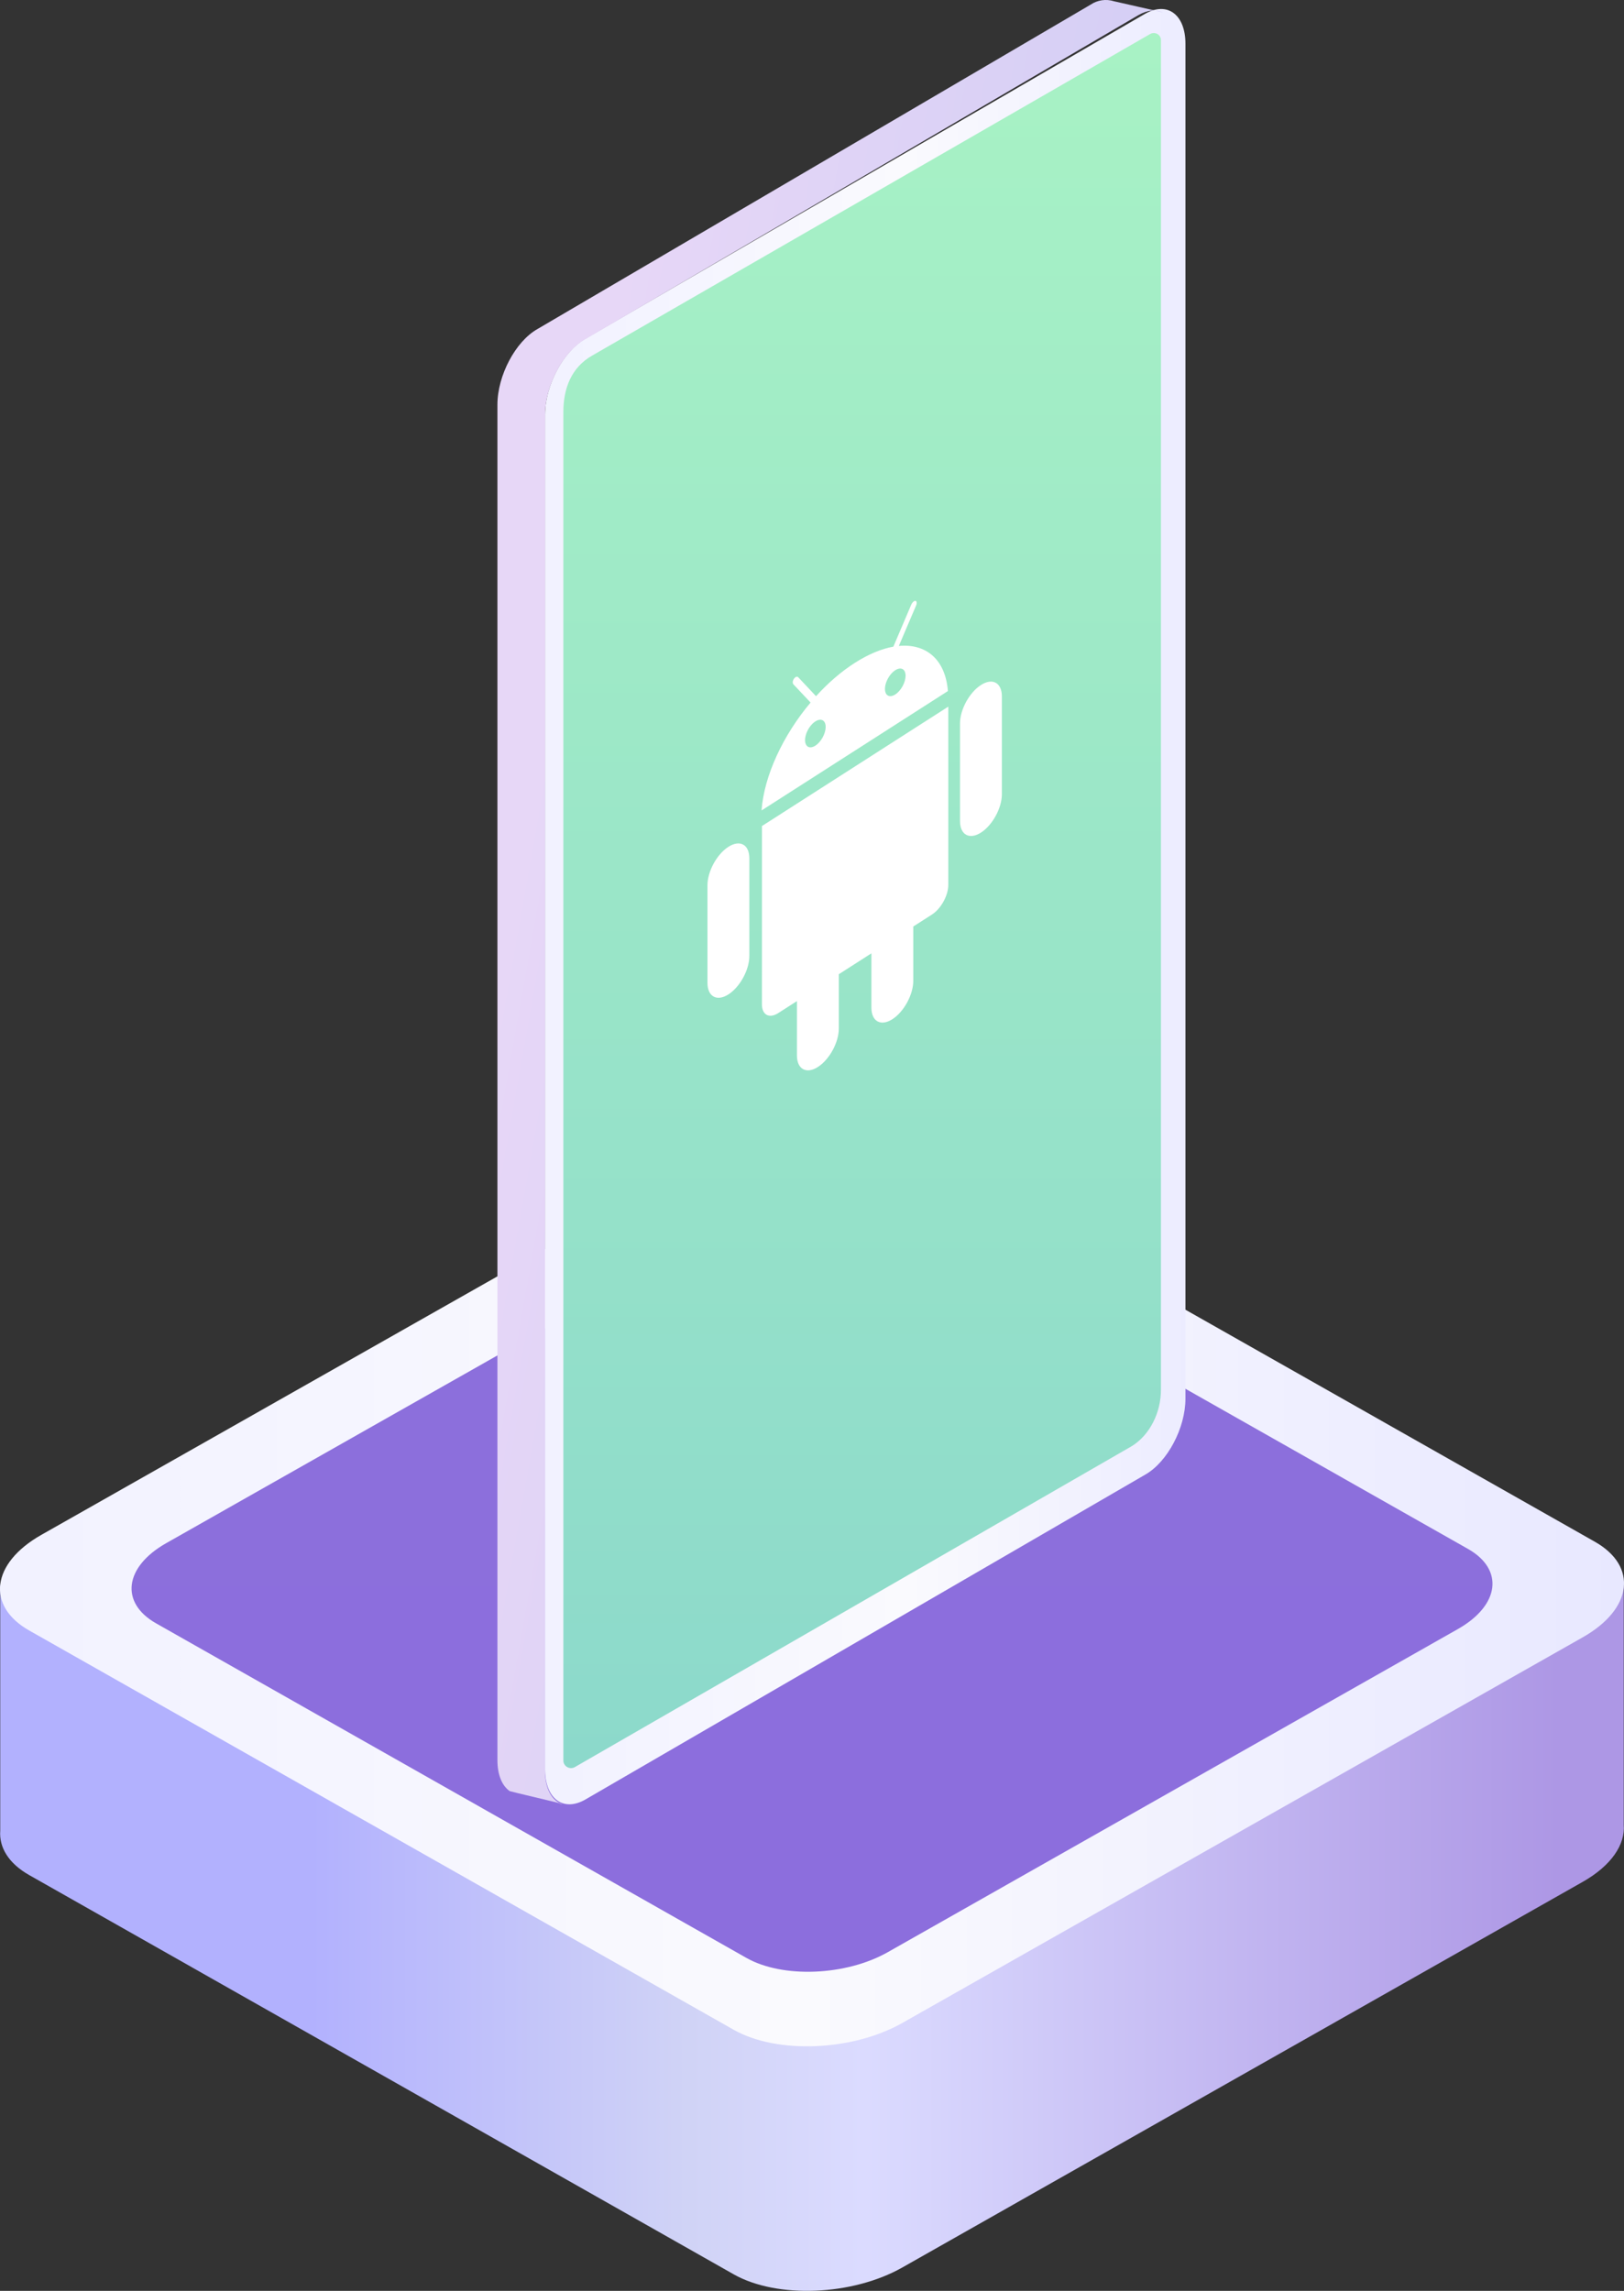
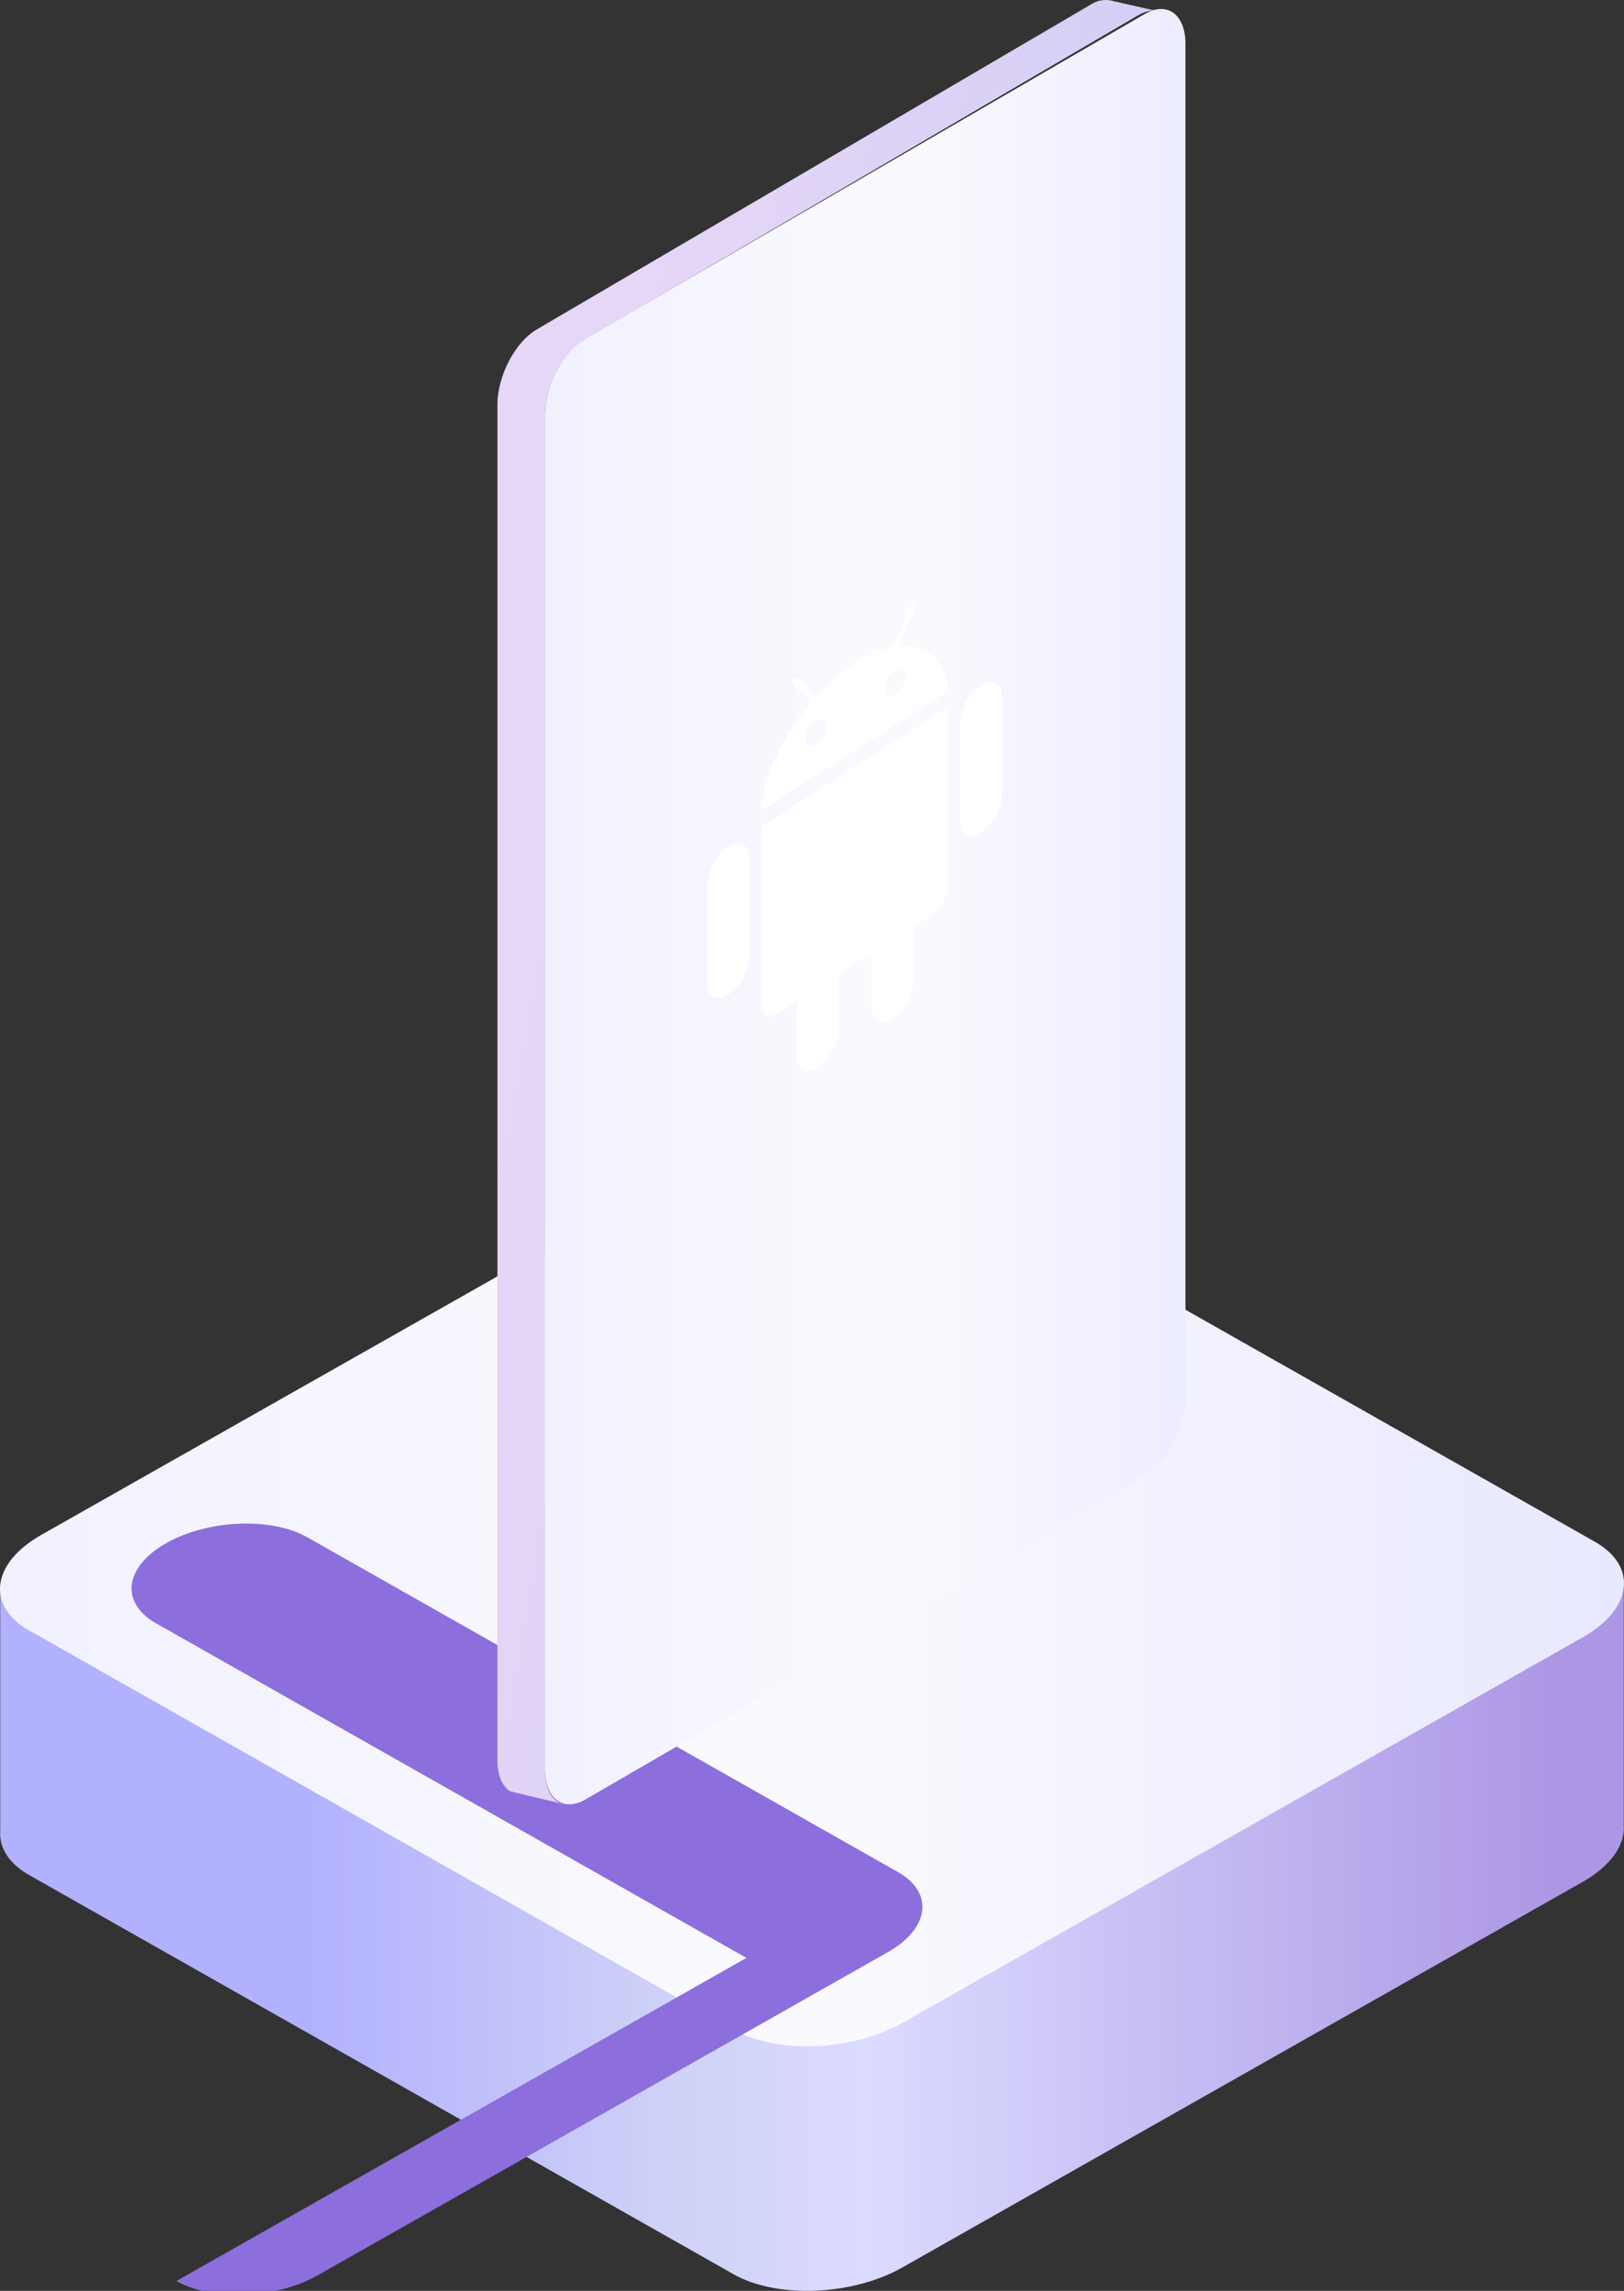
<svg xmlns="http://www.w3.org/2000/svg" xmlns:xlink="http://www.w3.org/1999/xlink" fill="none" height="158" viewBox="0 0 112 158" width="112">
  <rect x="0" y="0" width="112" height="158" fill="#333333" stroke="none" />
  <linearGradient id="a" gradientUnits="userSpaceOnUse" x1="107.477" x2="21.415" y1="147.443" y2="147.443">
    <stop offset="0" stop-color="#ad97e5" />
    <stop offset=".556" stop-color="#dbdbff" />
    <stop offset=".698" stop-color="#d0d3f6" />
    <stop offset="1" stop-color="#b2b1fe" />
  </linearGradient>
  <linearGradient id="b">
    <stop offset="0" stop-color="#f2f2ff" />
    <stop offset=".486" stop-color="#fafafe" />
    <stop offset="1" stop-color="#e8e8ff" />
  </linearGradient>
  <linearGradient id="c" gradientUnits="userSpaceOnUse" x1="2.448" x2="112" xlink:href="#b" y1="110.087" y2="110.087" />
  <linearGradient id="d" gradientUnits="userSpaceOnUse" x1="102.93" x2="102.93" y1="82.794" y2="135.993">
    <stop offset="0" stop-color="#8c6fdc" />
    <stop offset="1" stop-color="#8c6edd" />
  </linearGradient>
  <linearGradient id="e" gradientUnits="userSpaceOnUse" x1="38.688" x2="87.81" xlink:href="#b" y1="32.041" y2="32.041" />
  <linearGradient id="f" gradientUnits="userSpaceOnUse" x1="80.066" x2="80.066" y1="2.279" y2="121.945">
    <stop offset="0" stop-color="#a8f2c5" />
    <stop offset="1" stop-color="#8cd9cb" />
  </linearGradient>
  <linearGradient id="g" gradientUnits="userSpaceOnUse" x1="85.879" x2="34.546" y1="74.951" y2="65.871">
    <stop offset="0" stop-color="#cdcbf7" />
    <stop offset=".486" stop-color="#d8d0f5" />
    <stop offset="1" stop-color="#e7d7f7" />
  </linearGradient>
  <clipPath id="h">
    <path d="m0 0h32.161v31.857h-32.161z" transform="matrix(.842 -.539 0 1 45.404 50.773)" />
  </clipPath>
  <path d="m111.983 125.852v-16.459l-37.591-.02-12.993-7.365c-2.982-1.69-8.191-1.477-11.634.474l-12.123 6.872-37.626-.02v16.928c-.085 1.143.565 2.248 1.997 3.061l48.587 27.536c2.982 1.691 8.191 1.478 11.634-.474l46.916-26.592c1.986-1.126 2.945-2.583 2.832-3.941z" fill="url(#a)" />
  <path d="m50.602 139.994-48.589-27.54c-2.982-1.69-2.608-4.643.836-6.594l46.916-26.593c3.444-1.951 8.652-2.164 11.634-.474l48.589 27.539c2.982 1.691 2.608 4.643-.836 6.594l-46.916 26.594c-3.442 1.951-8.652 2.164-11.634.474z" fill="url(#c)" />
-   <path d="m51.478 135.037-40.717-23.078c-2.499-1.417-2.186-3.891.7-5.527l39.315-22.285c2.885-1.636 7.251-1.813 9.75-.396l40.717 23.079c2.499 1.417 2.185 3.89-.7 5.526l-39.316 22.285c-2.885 1.635-7.25 1.812-9.749.396z" fill="url(#d)" />
+   <path d="m51.478 135.037-40.717-23.078c-2.499-1.417-2.186-3.891.7-5.527c2.885-1.636 7.251-1.813 9.75-.396l40.717 23.079c2.499 1.417 2.185 3.89-.7 5.526l-39.316 22.285c-2.885 1.635-7.25 1.812-9.749.396z" fill="url(#d)" />
  <g clip-rule="evenodd" fill-rule="evenodd">
    <path d="m40.369 124.113 38.607-22.404c1.537-.872 2.779-3.218 2.779-5.244v-93.443c0-2.017-1.243-2.945-2.779-2.073l-38.607 22.41c-1.534.875-2.779 3.218-2.779 5.244v93.44c.008 2.015 1.254 2.945 2.779 2.07z" fill="url(#e)" />
-     <path d="m39.717 121.834 38.341-22.096c1.241-.77 2.008-2.312 2.008-3.891v-93.074c.003-.175-.09-.338-.245-.427-.154-.088-.345-.088-.5 0l-.09.052-38.372 22.115c-1.475.826-2.006 2.314-2.006 3.892v93.019c-.001.186.101.358.265.452.165.093.368.093.532-.001z" fill="url(#f)" />
    <path d="m37.063 22.695 38.152-22.375c.472-.319 1.065-.406 1.61-.234.058.022 3.329.746 3.384.777-.468-.226-1.064-.185-1.712.187l-38.158 22.361c-1.518.873-2.752 3.212-2.752 5.234v93.472c0 1.256.479 2.088 1.211 2.325-.087-.004-.171-.032-.241-.082-.036-.02-3.373-.805-3.404-.827-.521-.363-.848-1.102-.848-2.146v-93.48c.005-2.014 1.244-4.352 2.757-5.212z" fill="url(#g)" />
  </g>
  <g clip-path="url(#h)">
    <path d="m52.546 69.271c0 .728.505.999 1.127.6l1.288-.825v3.746c0 .949.648 1.308 1.444.798.799-.512 1.444-1.697 1.444-2.649v-3.749l2.248-1.44v3.746c0 .949.648 1.308 1.444.798.799-.512 1.444-1.697 1.444-2.649v-3.746l1.288-.825c.621-.398 1.127-1.316 1.127-2.044v-12.295l-12.852 8.235zm9.443-24.72 1.187-2.783c.069-.162.053-.311-.04-.329-.092-.015-.225.107-.293.269l-1.232 2.893c-.812.144-1.716.515-2.666 1.123-.949.608-1.854 1.396-2.666 2.293l-1.232-1.31c-.069-.074-.201-.03-.293.107-.093.134-.108.3-.04.38l1.187 1.261c-1.888 2.243-3.21 5.047-3.38 7.442l12.852-8.235c-.174-2.178-1.499-3.286-3.385-3.111zm-5.757 6.878c-.141.09-.278.129-.395.112s-.208-.089-.262-.208c-.054-.118-.068-.278-.041-.458.028-.18.095-.372.195-.553.1-.181.226-.342.364-.462.138-.121.281-.196.411-.216.13-.02.241.016.319.104s.12.223.12.388c-.001.222-.076.483-.209.725s-.314.446-.502.568zm5.511-3.531c-.141.09-.278.129-.395.112s-.208-.089-.262-.208c-.054-.118-.068-.278-.041-.458.027-.18.095-.372.195-.553s.226-.342.364-.462.281-.196.411-.216.241.016.319.104c.078.087.12.223.12.388-.001.222-.076.483-.209.725-.133.242-.314.446-.502.568zm5.908-.652c-.799.512-1.444 1.697-1.444 2.649v6.732c0 .949.648 1.308 1.444.798.799-.512 1.444-1.697 1.444-2.649v-6.735c.003-.954-.643-1.309-1.444-.795zm-17.416 11.159c-.799.512-1.444 1.697-1.444 2.649v6.732c0 .949.648 1.308 1.444.798.799-.512 1.444-1.697 1.444-2.649v-6.735c0-.952-.648-1.305-1.444-.795z" fill="#fff" />
  </g>
</svg>